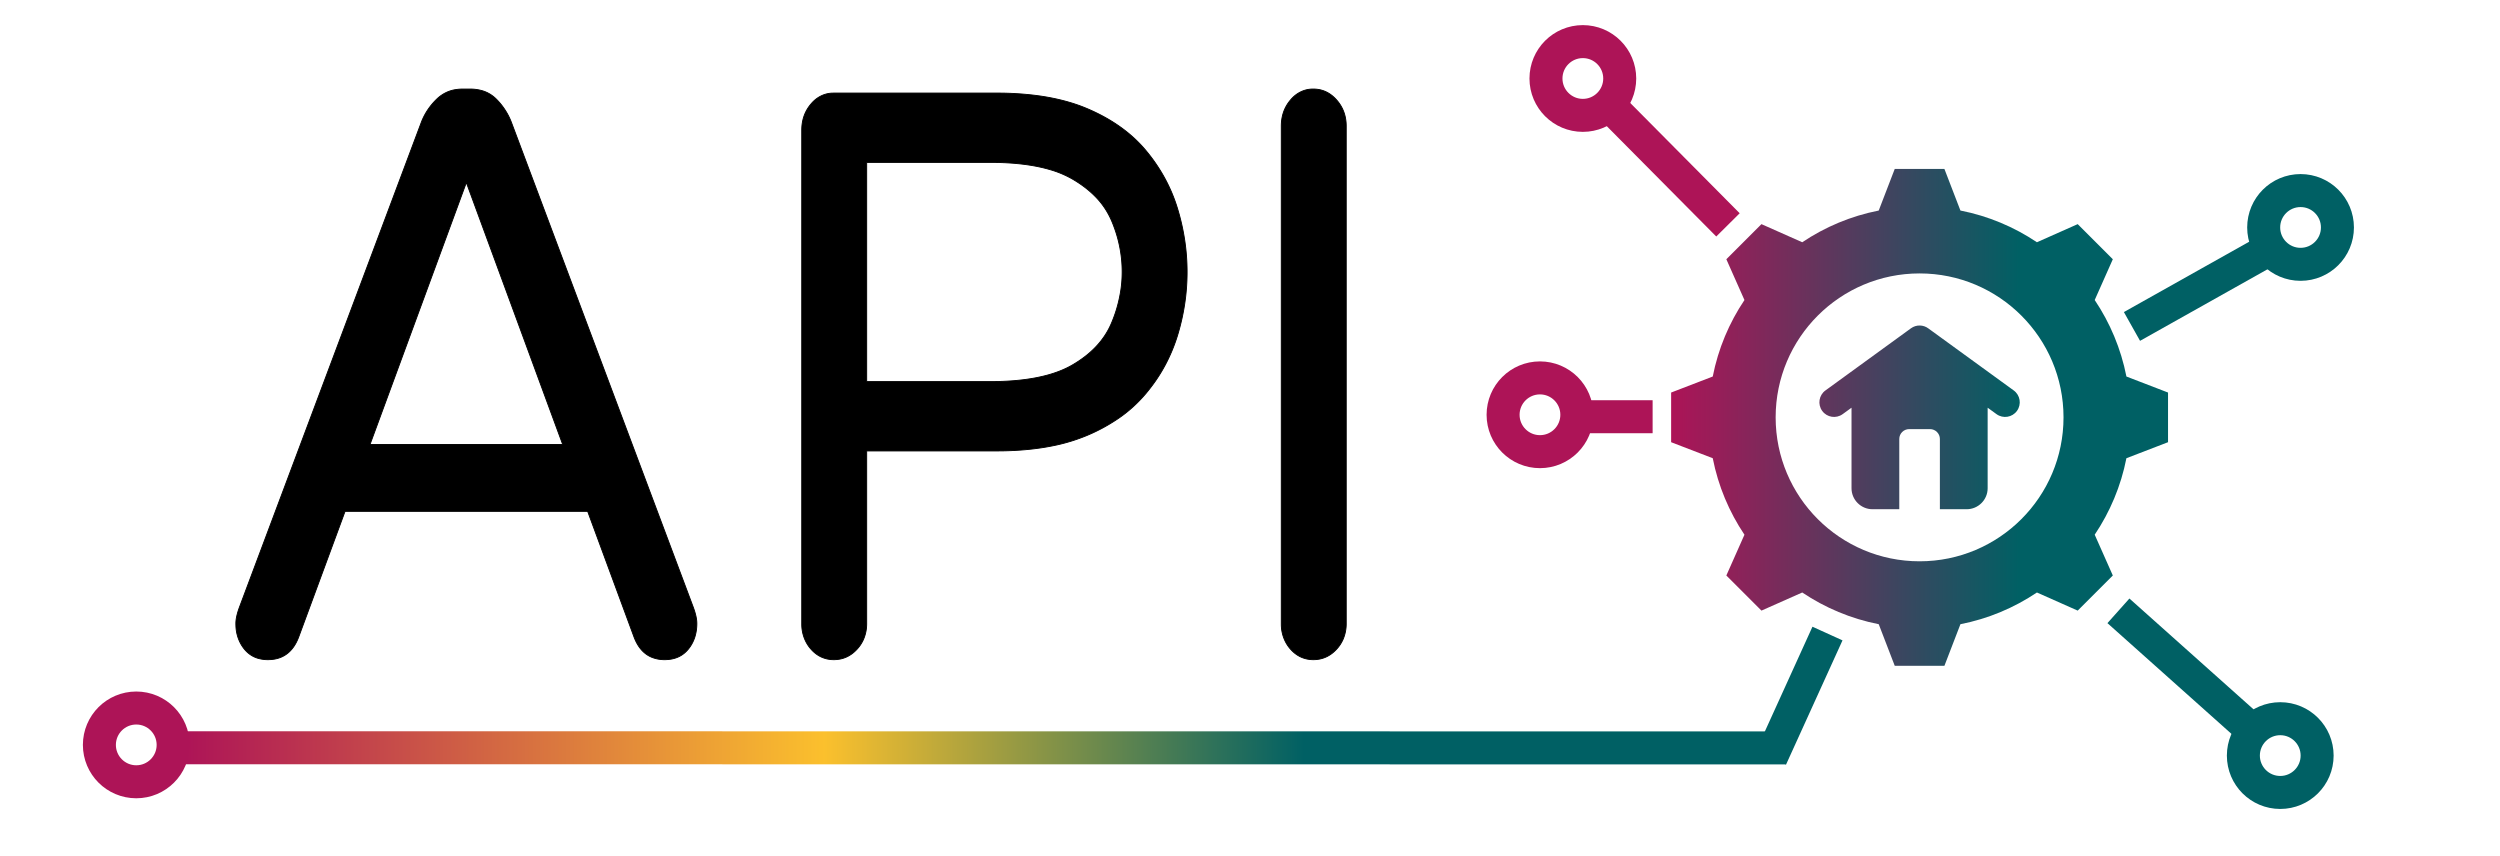
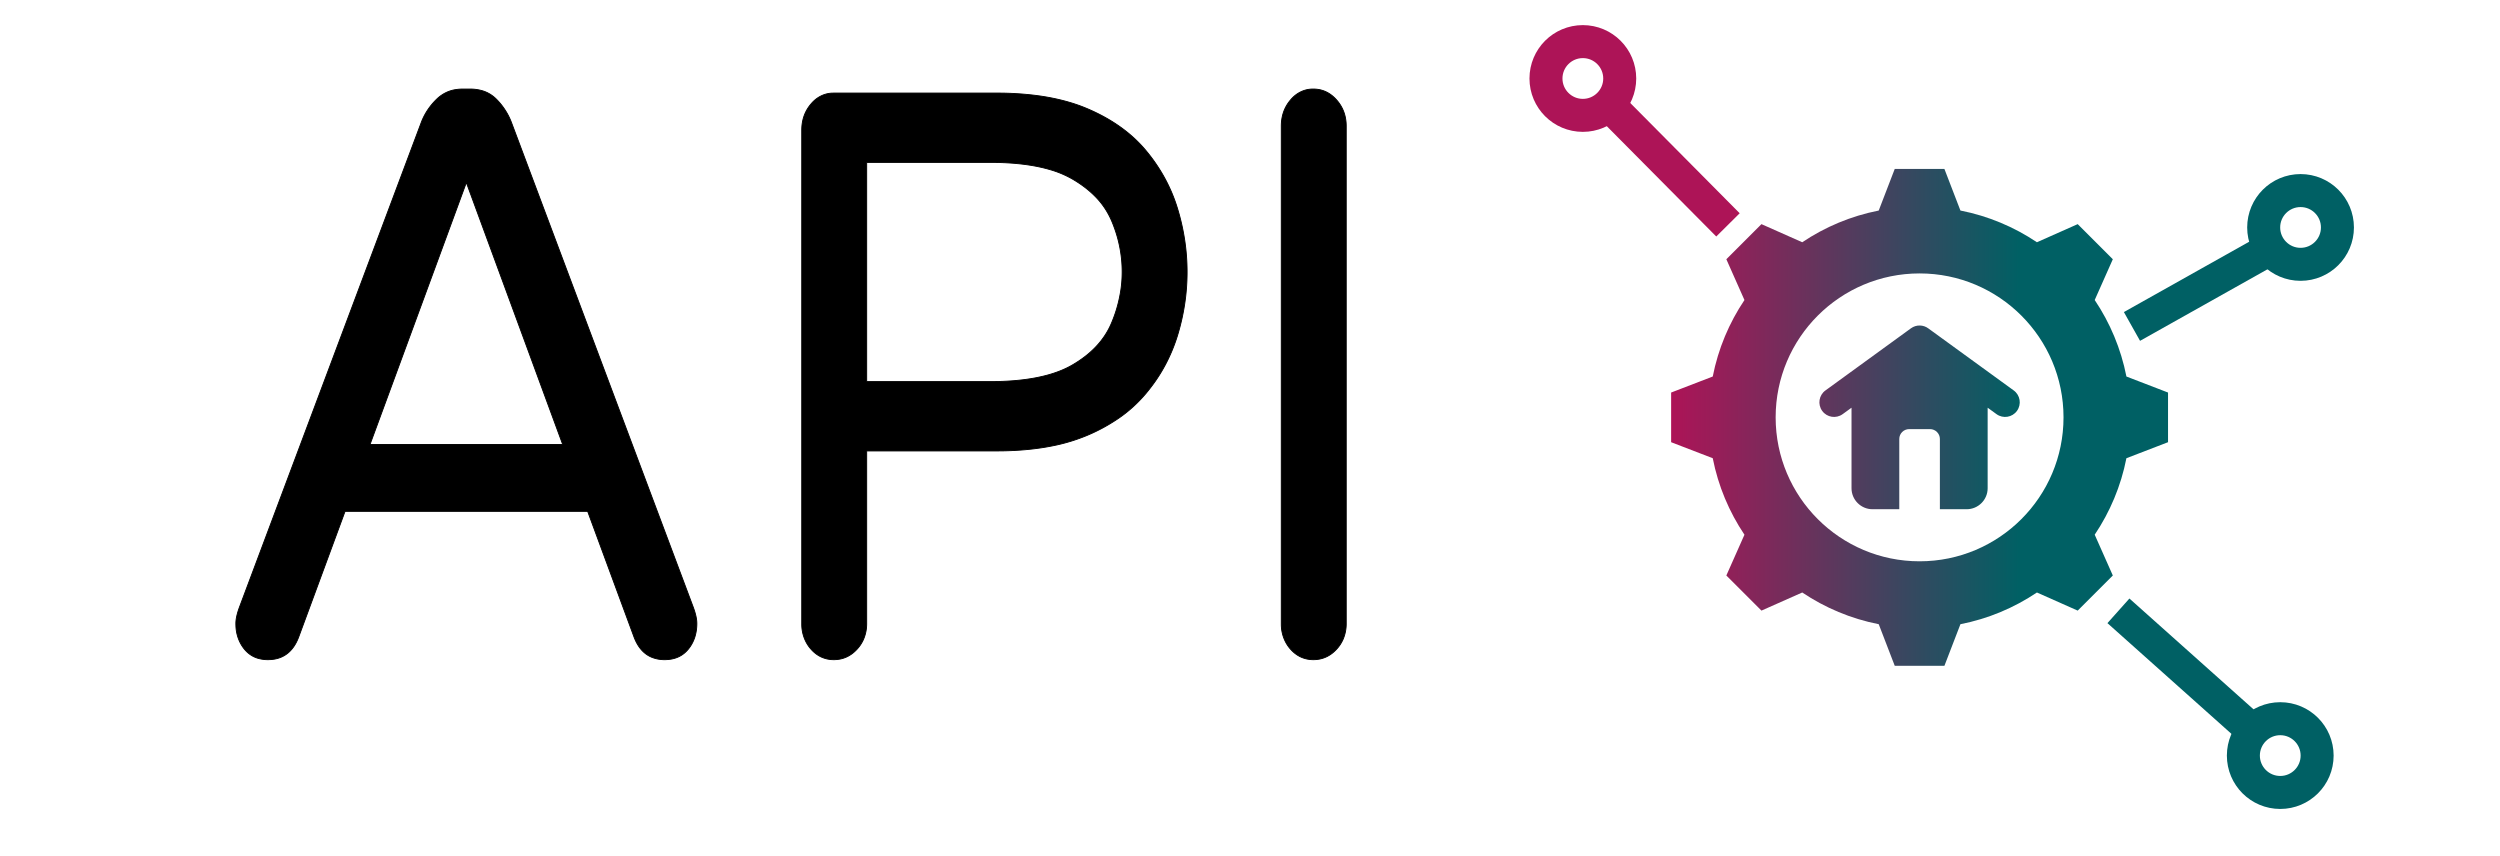
<svg xmlns="http://www.w3.org/2000/svg" width="2576" height="882" enable-background="new 0 0 512 512">
  <defs>
    <linearGradient id="gradient-logo" x1="0" y1="0" x2="1" y2="0">
      <stop stop-color="#ad1457" stop-opacity="1" offset="0" />
      <stop stop-color="#006064" stop-opacity="1" offset="0.7" />
    </linearGradient>
    <linearGradient id="gradient-ui" x1="0" y1="0" x2="1" y2="0">
      <stop stop-color="#ad1457" stop-opacity="1" offset="0" />
      <stop stop-color="#fbc02d" stop-opacity="1" offset="0.4" />
      <stop stop-color="#006064" stop-opacity="1" offset="0.7" />
    </linearGradient>
  </defs>
  <g>
    <path id="svg_1" fill="url(#gradient-logo)" d="m2020.032,216.94c28.702,5.637 55.371,16.934 78.81,32.669l42.029,-18.666l36.18,36.179l-18.66,42.015c15.742,23.441 27.036,50.12 32.674,78.828l42.876,16.504l0,51.167l-42.887,16.509c-5.637,28.702 -16.934,55.37 -32.669,78.809l18.665,42.029l-36.179,36.18l-42.015,-18.661c-23.441,15.742 -50.121,27.035 -78.827,32.674l-16.504,42.877l-51.166,0l-16.509,-42.887c-28.702,-5.637 -55.37,-16.934 -78.809,-32.669l-42.029,18.666l-36.181,-36.18l18.661,-42.015c-15.743,-23.441 -27.035,-50.122 -32.674,-78.828l-42.877,-16.504l0,-51.167l42.884,-16.507c5.637,-28.704 16.932,-55.377 32.67,-78.814l-18.664,-42.024l36.18,-36.18l42.027,18.666c23.44,-15.735 50.109,-27.032 78.811,-32.669l16.509,-42.888l51.166,0l16.508,42.887zm-121.369,209.805l9.145,-6.644l0,83.026c0,11.869 9.711,21.58 21.579,21.58l27.637,0l0,-72.392c0,-5.583 4.568,-10.151 10.151,-10.151l21.533,0c5.583,0 10.151,4.568 10.151,10.151l0,72.392l27.636,0c11.869,0 21.58,-9.711 21.58,-21.58l0,-83.026l9.145,6.644c6.749,4.891 16.185,3.384 21.076,-3.365c4.89,-6.749 3.384,-16.185 -3.365,-21.076l-87.872,-63.843c-5.156,-3.91 -12.46,-4.184 -17.972,-0.19l-88.133,64.033c-6.749,4.89 -8.255,14.326 -3.365,21.076c4.889,6.749 14.325,8.256 21.074,3.365zm79.278,-145.006c-81.912,0 -148.314,66.403 -148.314,148.314s66.403,148.313 148.314,148.313s148.313,-66.402 148.313,-148.313c0.001,-81.911 -66.402,-148.314 -148.313,-148.314z" clip-rule="evenodd" />
-     <line stroke="url(#gradient-ui)" id="svg_22" y2="770.477" x2="188.207" y1="770.644" x1="1840.303" stroke-width="34" fill="none" />
-     <ellipse stroke="#ad1457" ry="38" rx="38" id="svg_23" cy="767.543" cx="140.408" stroke-width="34" fill="none" />
    <ellipse stroke="#006064" ry="38" rx="38" id="svg_24" cy="778.546" cx="2349.567" stroke-width="34" fill="none" />
    <line id="svg_26" y2="261.953" x2="2329.333" y1="336.372" x1="2196.776" stroke-width="34" stroke="#006064" fill="none" />
    <line id="svg_27" y2="745.671" x2="2313.054" y1="629.393" x1="2182.822" stroke-width="34" stroke="#006064" fill="none" />
    <line id="svg_30" y2="108.466" x2="1658.204" y1="231.721" x1="1780.499" stroke-width="34" stroke="#ad1457" fill="none" />
    <ellipse stroke="#006064" ry="38" rx="38" id="svg_31" cy="234.364" cx="2370.497" stroke-width="34" fill="none" />
    <ellipse stroke="#ad1457" ry="38" rx="38" id="svg_32" cy="80.876" cx="1630.967" stroke-width="34" fill="none" />
-     <line stroke-width="34" id="svg_33" y2="429.394" x2="1628.855" y1="429.394" x1="1702.855" stroke="#ad1457" fill="none" />
-     <ellipse stroke="#ad1457" ry="38" rx="38" id="svg_34" cy="427.386" cx="1586.781" stroke-width="34" fill="none" />
-     <line id="svg_35" y2="780.717" x2="1824.896" y1="652.81" x1="1883.035" stroke-width="34" stroke="#006064" fill="none" />
    <g stroke="null">
      <g stroke="#000" fill="#000" stroke-width="0.25mm" font-size="9pt" fill-rule="evenodd" stroke-linecap="round" id="svg_46">
        <path stroke="null" d="m246.706,625.734l187.501,-499.927q5.147,-13.287 15.809,-23.668a37.489,42.34 0 0 1 19.559,-9.81a50.798,57.371 0 0 1 7.279,-0.57l7.353,0a50.537,57.076 0 0 1 11.752,1.46a34.967,39.492 0 0 1 15.453,8.92a62.351,70.419 0 0 1 12.139,16.423a57.229,64.635 0 0 1 3.303,7.244l187.501,499.927q3.676,9.965 3.676,16.609a36.541,41.269 0 0 1 -2.07,14.116a32.331,36.515 0 0 1 -6.754,12.458q-8.824,10.796 -24.265,10.796a38.739,43.752 0 0 1 -13.098,-2.357q-12.505,-5.045 -18.52,-20.895l-47.794,-129.549l-250.001,0l-47.794,129.549q-7.626,20.098 -25.69,22.825a44.74,50.53 0 0 1 -5.928,0.428a40.205,45.407 0 0 1 -10.244,-1.394a28.523,32.214 0 0 1 -14.021,-9.402a33.019,37.291 0 0 1 -8.784,-24.501a42.896,48.447 0 0 1 -0.039,-2.073q0,-6.644 3.676,-16.609zm579.414,16.609l0,-508.231q0,-15.778 9.559,-26.989a31.283,35.331 0 0 1 22.661,-11.2a38.755,43.77 0 0 1 0.869,-0.011l167.648,0a362.635,409.559 0 0 1 39.379,2.277q30.705,3.795 54.372,13.917q37.868,16.194 60.294,43.183q22.427,26.989 32.353,59.377q9.927,32.387 9.927,65.605q0,33.218 -9.927,65.605a144.1,162.746 0 0 1 -26.941,52.545a168.616,190.434 0 0 1 -5.412,6.832a137.008,154.736 0 0 1 -29.873,26.783a191.084,215.81 0 0 1 -30.422,16.4a201.849,227.968 0 0 1 -35.869,10.926q-17.882,3.622 -38.534,4.753a399.432,451.117 0 0 1 -19.347,0.515l-133.824,0l0,177.715a32.276,36.452 0 0 1 -3.229,16.376a32.52,36.728 0 0 1 -6.697,10.198q-9.927,10.796 -23.897,10.796a33.613,37.962 0 0 1 -13.593,-3.044a32.239,36.411 0 0 1 -9.936,-7.752a31.913,36.043 0 0 1 -9.556,-26.083a40.536,45.781 0 0 1 -0.002,-0.491zm494.12,0l0,-512.383q0,-15.778 9.559,-26.989a31.283,35.331 0 0 1 22.661,-11.2a38.755,43.77 0 0 1 0.869,-0.011q13.971,0 23.897,11.211q9.927,11.211 9.927,26.989l0,512.383a32.276,36.452 0 0 1 -3.229,16.376a32.52,36.728 0 0 1 -6.697,10.198q-9.927,10.796 -23.897,10.796a33.613,37.962 0 0 1 -13.593,-3.044a32.239,36.411 0 0 1 -9.936,-7.752a31.913,36.043 0 0 1 -9.556,-26.083a40.536,45.781 0 0 1 -0.002,-0.491zm-427.208,-475.013l0,225.88l127.206,0q52.08,0 81.207,-15.183a90.48,102.187 0 0 0 3.352,-1.841q29.412,-17.024 40.441,-43.183a112.939,127.553 0 0 0 9.727,-34.512a100.725,113.758 0 0 0 1.303,-18.221q0,-27.405 -11.029,-53.148a71.699,80.976 0 0 0 -17.233,-25.221q-7.842,-7.881 -18.262,-14.54a136.202,153.826 0 0 0 -4.946,-3.008a112.969,127.586 0 0 0 -23.261,-9.693q-23.489,-6.859 -56.679,-7.301a391.699,442.384 0 0 0 -4.619,-0.03l-127.206,0zm-412.502,20.761l-99.265,269.894l198.53,0l-99.265,-269.894z" />
      </g>
    </g>
  </g>
</svg>